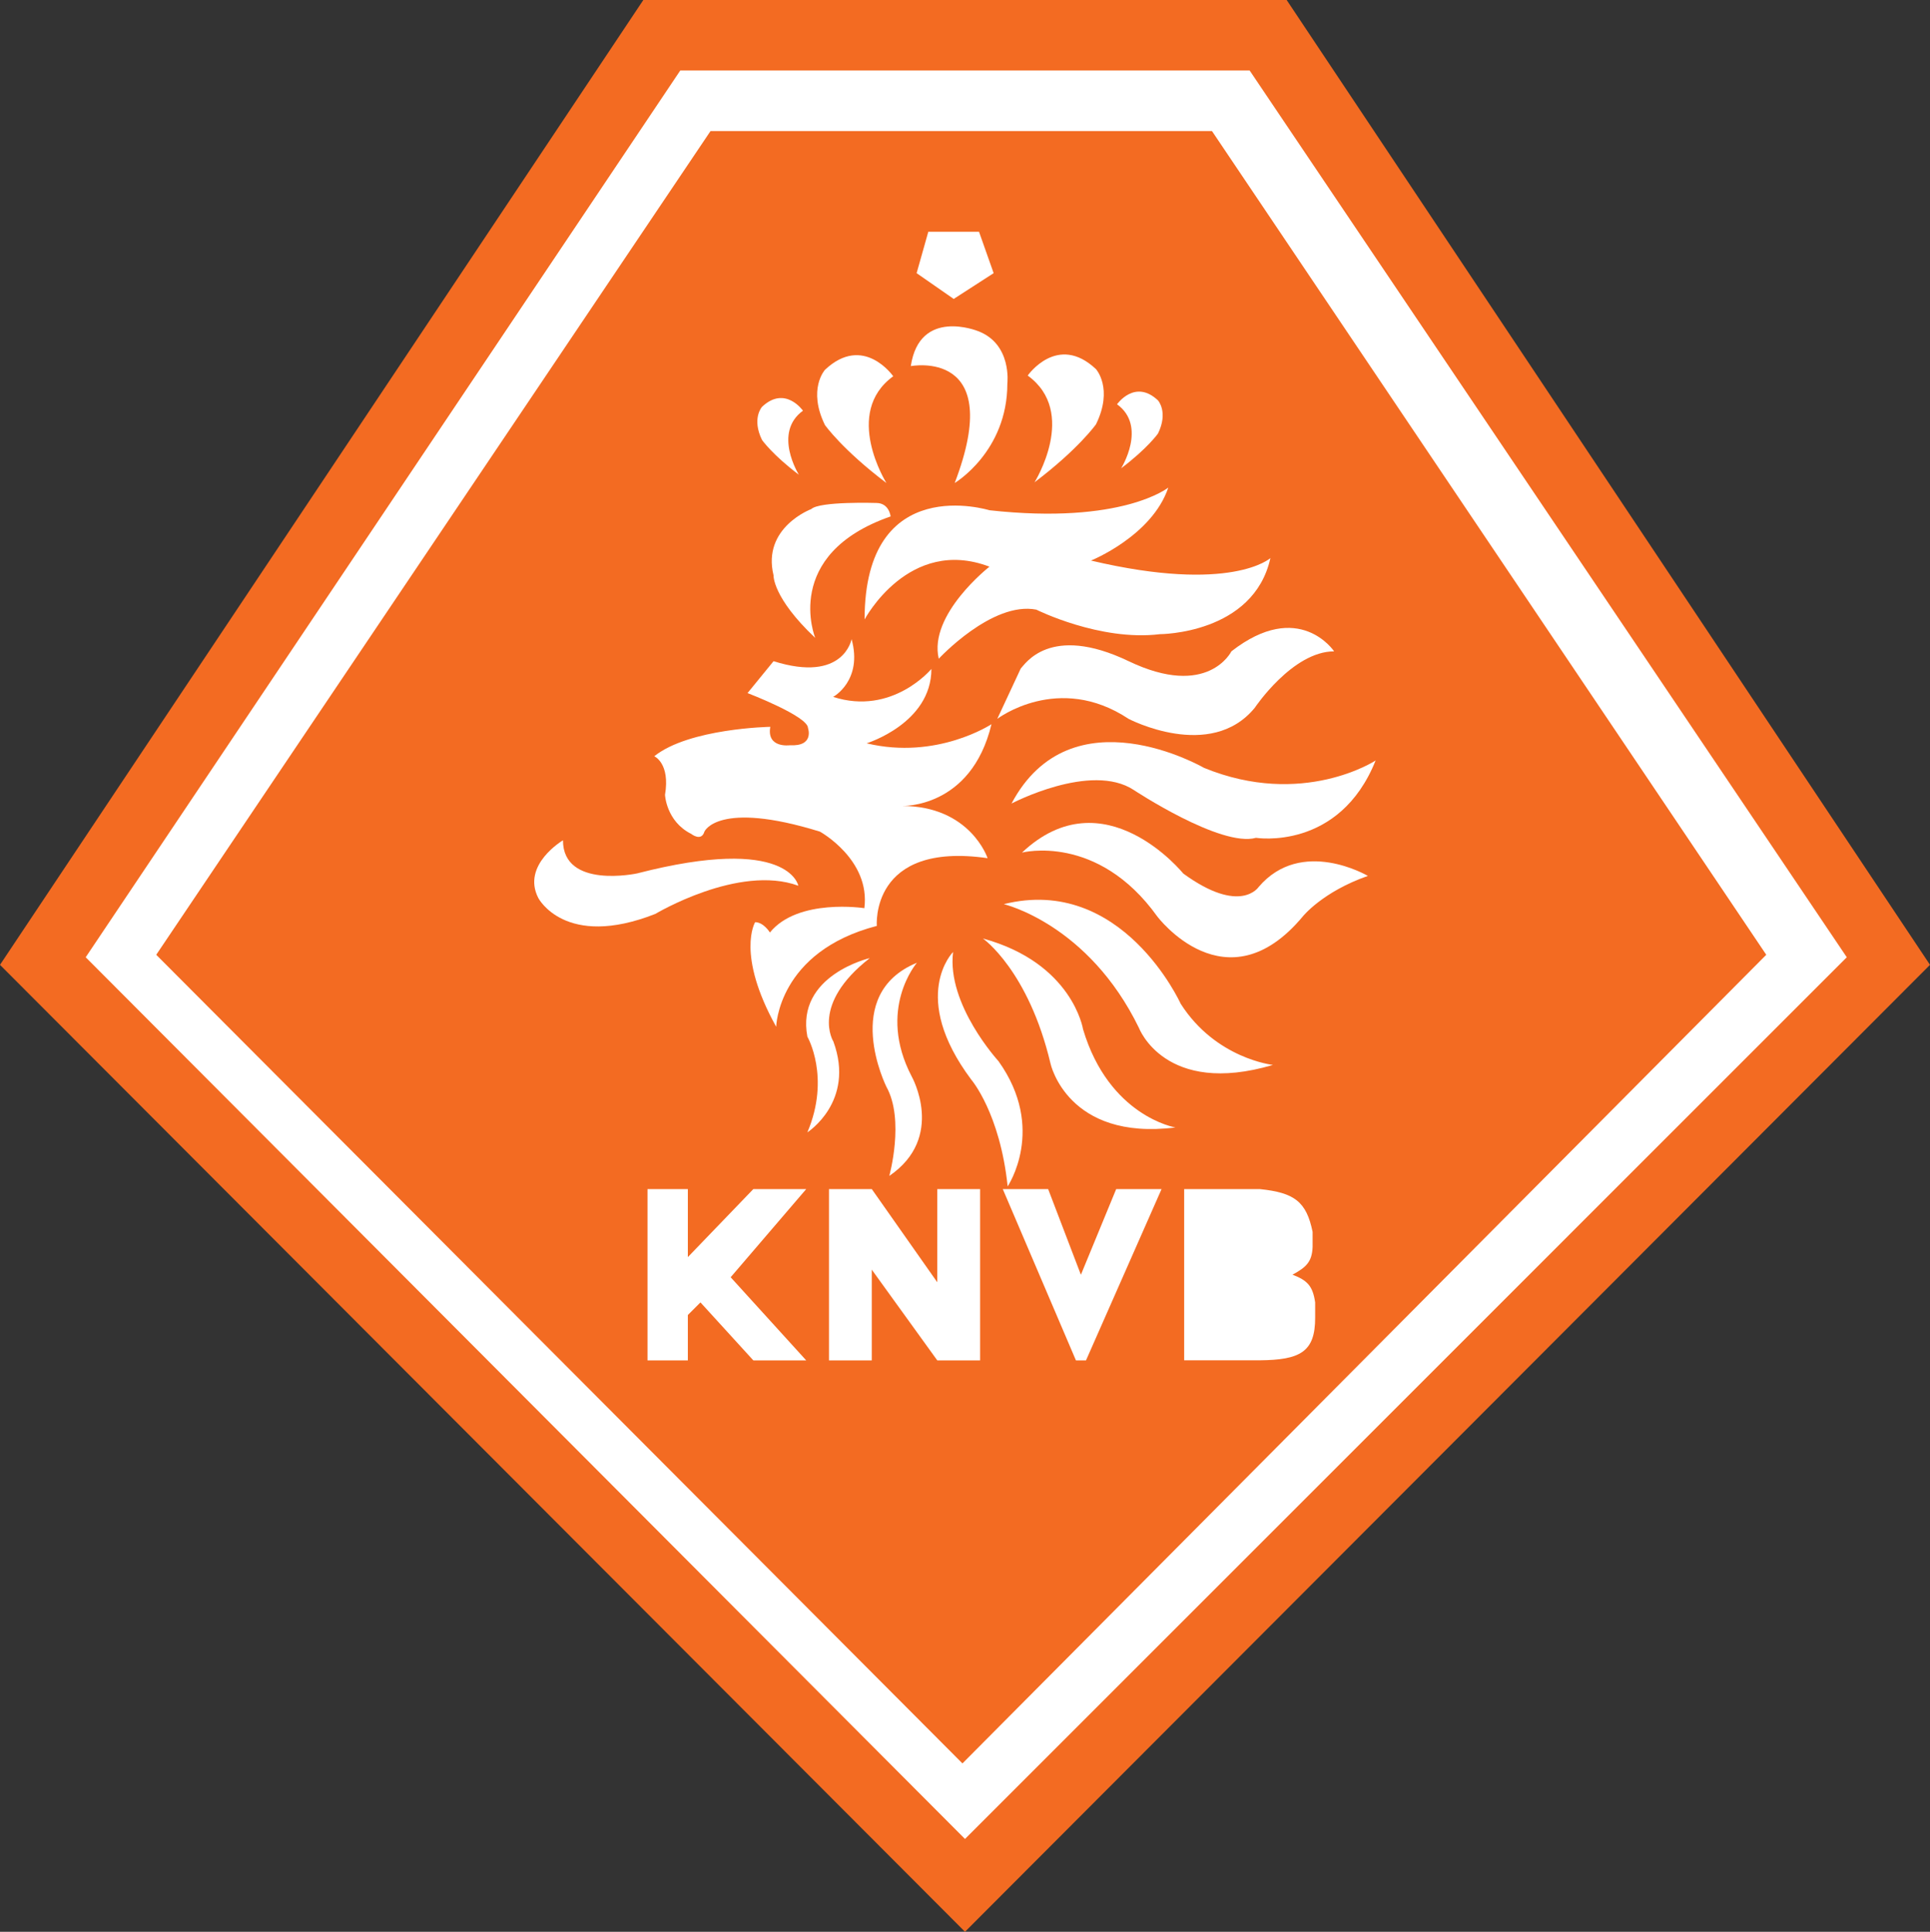
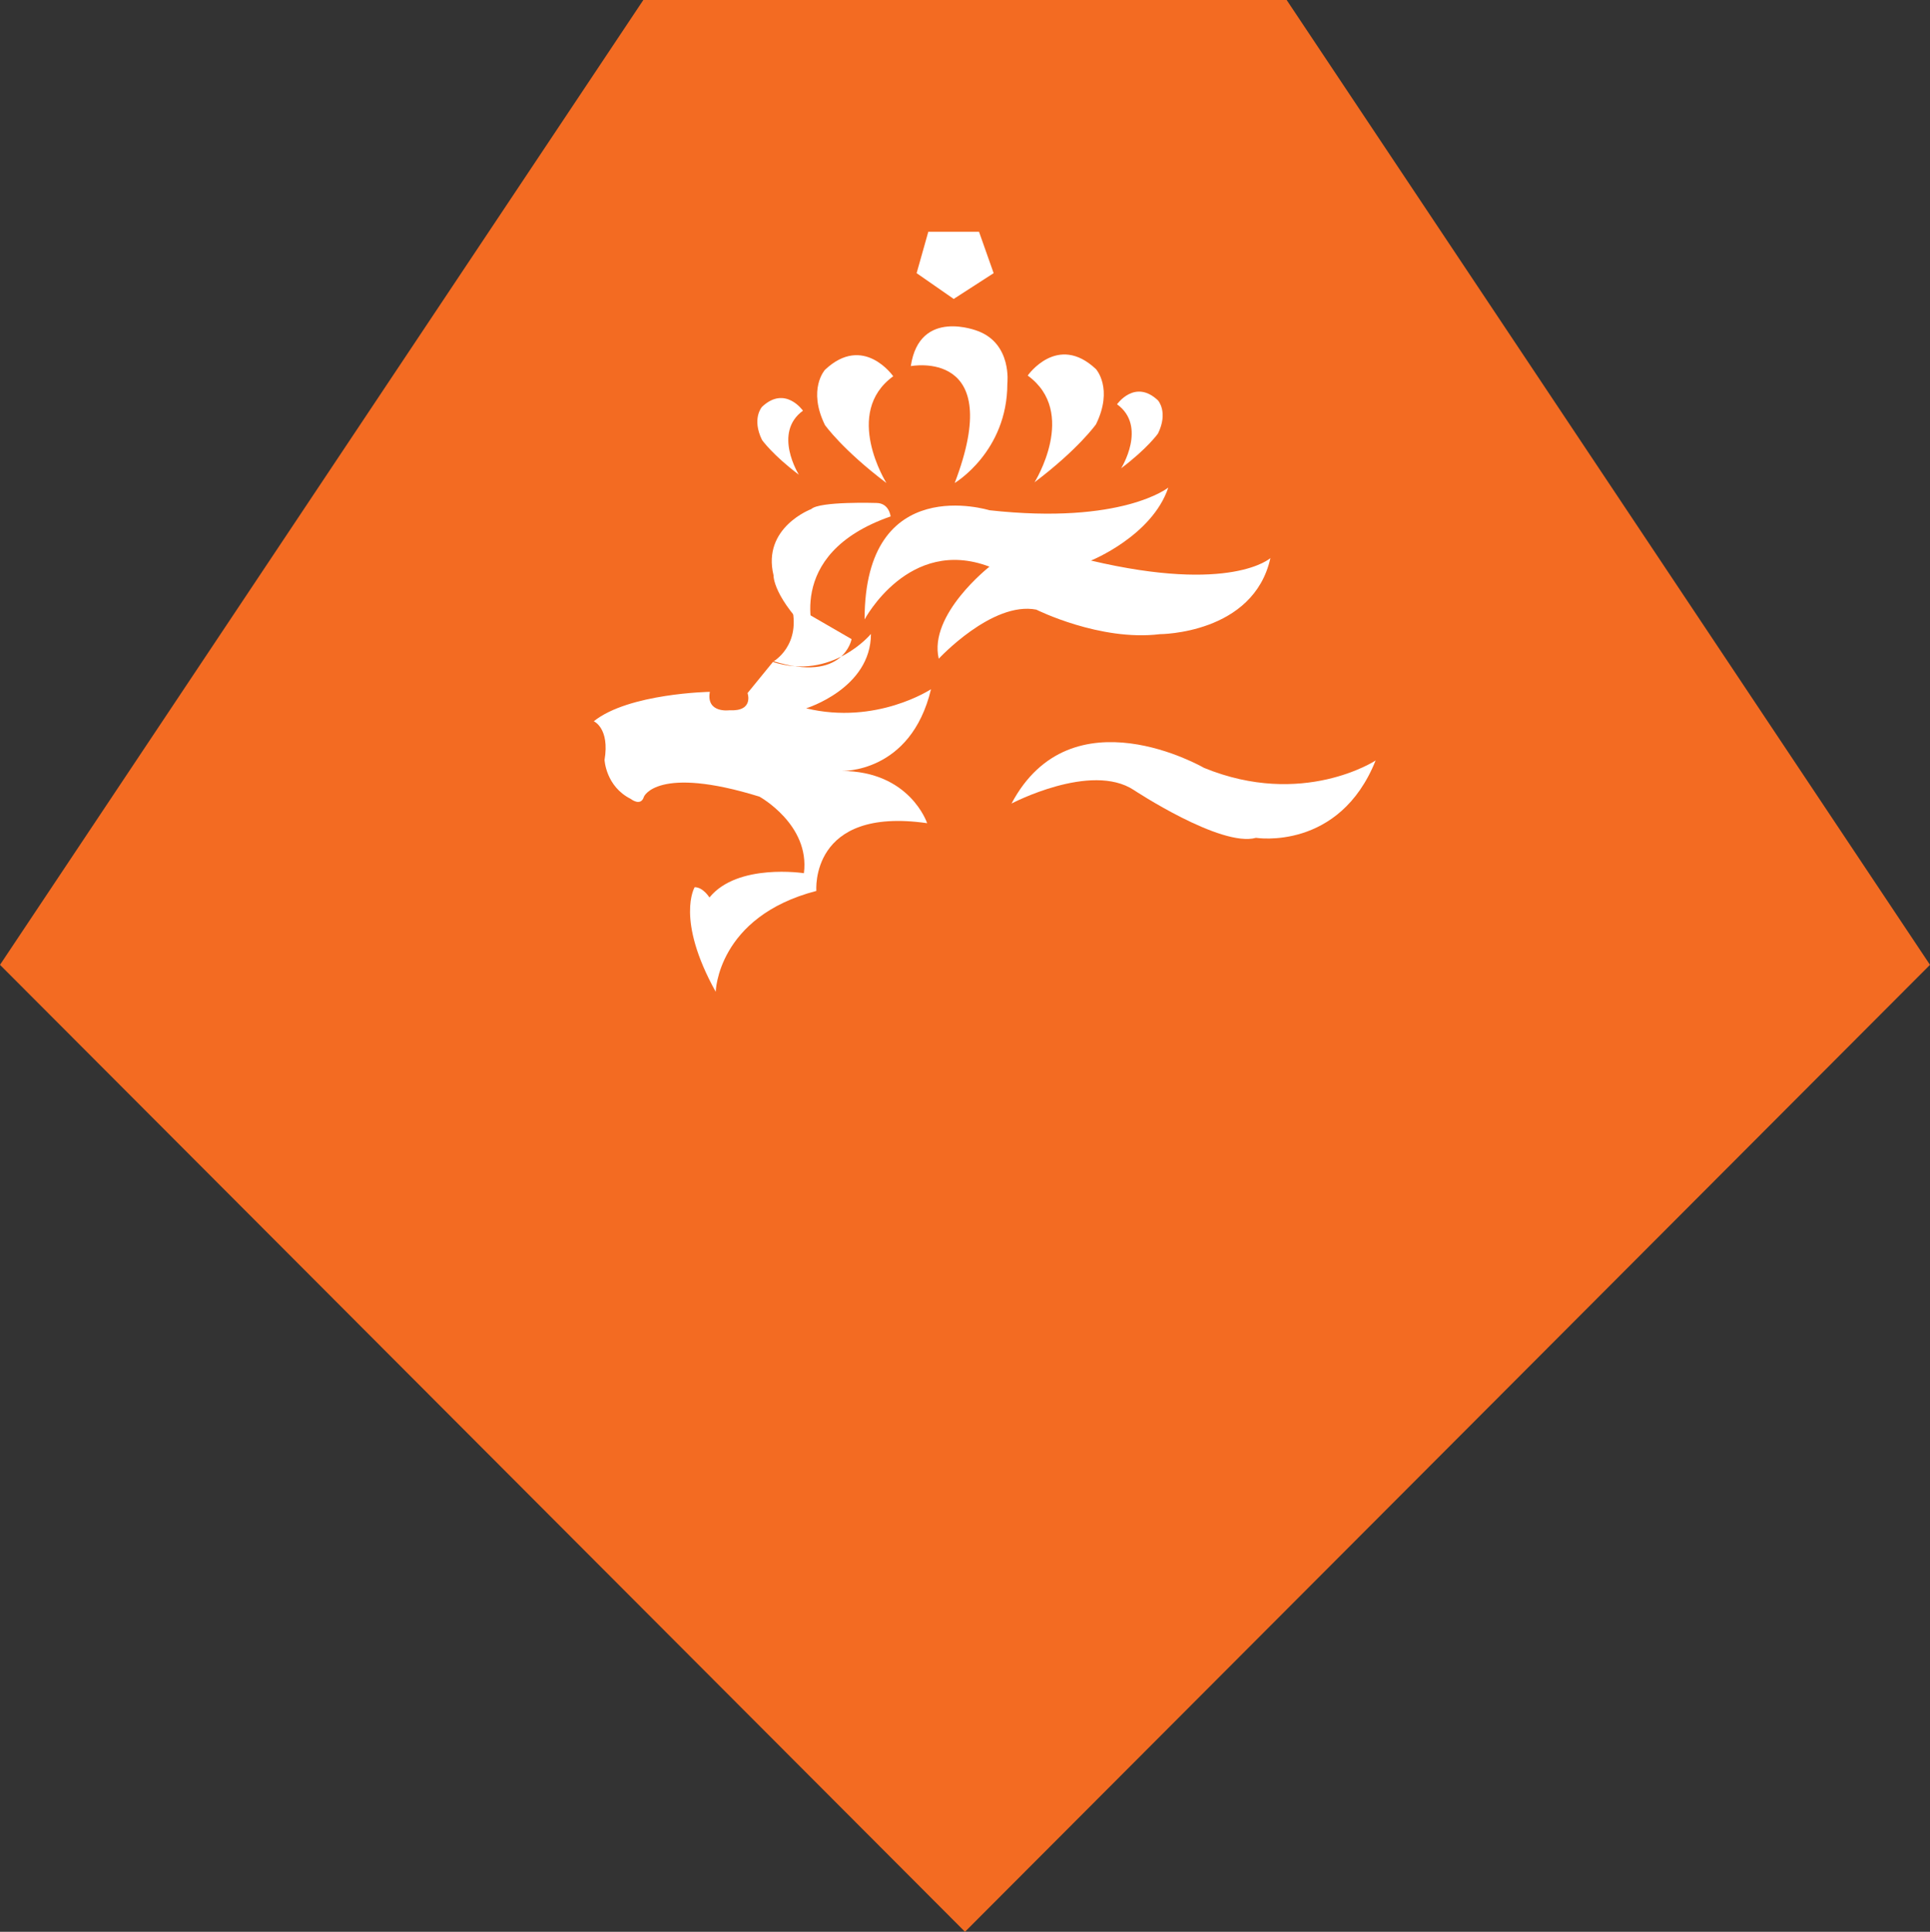
<svg xmlns="http://www.w3.org/2000/svg" viewBox="0 0 2493 2495.7">
  <rect x="0" y="0" width="2493" height="2495.7" fill="#333333" stroke="none" />
  <path fill="#f36b22" d="M831 0h831l831 1246.5-1246.5 1249.2L0 1246.5z" />
-   <path fill="#fff" d="M878.7 91.1h735.5l771.3 1145.6-1139 1139.1L110.7 1236.7z" />
-   <path fill="#f36b22" d="m201.8 1233.5 716-1064.2h647.7l716 1064.2-1038.3 1044.7z" />
  <g fill="#fff">
    <path d="m1199.1 299.4-15.1 53.5 47.9 33.3 51.6-33.3-18.9-53.5zM1176.5 473s123.5-23.8 56.7 151c0 0 68-40.4 68-128.4 0 0 6.3-51.1-37.8-67.8 0 0-75.6-30.9-86.9 45.2zm-22.7 13.1s-38.4-55.3-88.2-8.3c0 0-22.7 25 0 71.3 0 0 22.7 32.1 79.4 74.9 0 0-56.7-90.4 8.8-137.9zm-116.6 44.5s-23-33.2-52.9-5c0 0-13.6 15 0 42.8 0 0 13.6 19.3 47.6 44.9 0 0-34-54.2 5.3-82.7zm290.3-45.4s38.4-55.3 88.2-8.3c0 0 22.7 25 0 71.3 0 0-22.7 32.1-79.4 74.9 0 0 56.7-90.4-8.8-137.9zm115.4 37.1s23.1-33.2 52.9-5c0 0 13.6 15 0 42.8 0 0-13.6 19.3-47.6 44.9 0 0 34-54.2-5.3-82.7zM1053 824.1s-43.7-107.8 97.4-156.9c0 0-1.7-17.4-18.5-17.4 0 0-73.1-2.4-84 7.9 0 0-63.8 23.8-48.7 85.6 0 0-1.6 28.5 53.8 80.8z" />
    <path d="M1116.8 800.3s57.1-107.8 161.3-68.2c0 0-79 61.8-65.5 118.9 0 0 68.9-74.5 126-63.4 0 0 82.3 41.2 159.6 31.7 0 0 121 0 142.8-98.3 0 0-50.4 46-231.8 3.2 0 0 78.9-31.7 99.9-94.3 0 0-59.6 48.3-231 29.3 0 .1-161.3-50.7-161.3 141.1z" />
-     <path d="M1288.2 928.7s78.9-60.2 169.6 0c0 0 105.8 55.5 163-14.3 0 0 48.7-72.9 102.5-72.9 0 0-45.3-68.2-132.7 0 0 0-30.2 61.8-132.7 12.7s-134.4 4.8-139.4 9.5z" />
    <path d="M1306.6 1038.1s102.5-53.9 157.9-17.5c0 0 112.5 74.5 157.9 61.8 0 0 107.5 17.4 154.5-99.9 0 0-94.1 61.8-221.7 9.5.1.1-171.3-99.7-248.6 46.1z" />
-     <path d="M1320.1 1101.5s97.4-25.4 174.7 82.4c0 0 89 118.9 188.1 0 0 0 25.2-31.7 84-52.3 0 0-85.7-50.7-141.1 14.3 0 0-23.5 36.5-97.4-17.4 0 0-102.5-126.9-208.3-27zm-23.5 66.6s109.2 25.4 174.7 160.1c0 0 33.6 88.8 173 47.6 0 0-73.9-7.9-119.3-79.2 0-.1-75.6-166.6-228.4-128.5zm-26.9 44.4s58.8 41.2 87.3 161.7c0 0 21.8 99.9 161.3 82.4 0 0-85.7-14.3-119.3-126.8 0 0-13.4-85.6-129.3-117.3zm-38.6 17.4s-57.1 57.1 23.5 164.9c0 0 37 42.8 47 137.9 0 0 50.4-74.5-11.8-161.7.1 0-67.1-72.9-58.7-141.1zm-107.6 7.9s-95.7 22.2-80.6 101.5c0 0 30.2 52.3 0 123.6 0 0 62.1-39.6 33.6-117.3 0 0-30.2-47.5 47-107.8z" />
-     <path d="M1100 825.7s-10.1 57.1-100.8 28.5l-33.6 41.2s78.1 29.9 78.1 45.2c0 0 8.6 24-23.5 22.2 0 0-30.2 4.2-25.2-23.8 0 0-104.6 1.8-149.9 38 0 0 20.8 8.9 13.9 49.9 0 0 1.5 34.2 33.8 50.4 0 0 13.1 10.5 17.1-2.9 0 0 17.1-40.9 149.2 0 0 0 65.5 36.1 57.4 98.9 0 0-85.7-13.3-122 31.4 0 0-8.1-13.3-19.1-13.3 0 0-25 41.2 27.2 135.1 0 0 2-97 130-130.3 0 0-9.1-109.4 143.1-87.5 0 0-22.2-67.5-110.9-67.5 0 0 89.7 3.8 115.9-105.6 0 0-70.5 46.6-161.3 24.7 0 0 83.7-25.7 83.7-96.1 0 0-50.4 60.9-127 36.1.1.2 38.7-21 23.9-74.6z" />
-     <path d="M1031.2 1144.3s-11.8-66.6-208.3-15.9c0 0-95.7 20.6-95.7-42.8 0 0-53.8 31.7-31.9 74.5 0 0 34.4 66.6 151.2 20.6-.1.1 107.6-64.6 184.7-36.4zm153.2 99.5s-52.1 60.2-6.7 147c0 0 44.1 78.5-29 128.4 0 0 20.2-72.5-3.8-115.3.1 0-59.6-119.3 39.5-160.1zm-348 292.4h52.1v87.9l84.6-87.9h68.3l-97.6 113.9 97.6 107.4h-68.3l-68.3-74.9-16.3 16.3v58.6h-52.1zm234.4 0v221.3h55.3v-117.2l84.6 117.2h55.3v-221.3h-55.3v120.4l-84.6-120.4zm458.8 0h97.6c45 4.6 60.3 16.3 68.3 55.3v19.5c-.8 19-7.9 26-26 35.8 19.2 7.3 26.2 14.5 29.3 35.8v19.5c.2 44.8-19.8 54.8-71.6 55.3h-97.6zm52.1 84.6V1585h35.8c32.5 0 29.3 35.8 0 35.8zm0 87.8v-35.8h42.3c29.3 0 26 35.8 0 35.8zm-286.4-172.4h58.6l42.3 110.7 45.6-110.7h58.6l-97.6 221.3h-13z" />
+     <path d="M1100 825.7s-10.1 57.1-100.8 28.5l-33.6 41.2c0 0 8.6 24-23.5 22.2 0 0-30.2 4.2-25.2-23.8 0 0-104.6 1.8-149.9 38 0 0 20.8 8.9 13.9 49.9 0 0 1.5 34.2 33.8 50.4 0 0 13.1 10.5 17.1-2.9 0 0 17.1-40.9 149.2 0 0 0 65.5 36.1 57.4 98.9 0 0-85.7-13.3-122 31.4 0 0-8.1-13.3-19.1-13.3 0 0-25 41.2 27.2 135.1 0 0 2-97 130-130.3 0 0-9.1-109.4 143.1-87.5 0 0-22.2-67.5-110.9-67.5 0 0 89.7 3.8 115.9-105.6 0 0-70.5 46.6-161.3 24.7 0 0 83.7-25.7 83.7-96.1 0 0-50.4 60.9-127 36.1.1.2 38.7-21 23.9-74.6z" />
  </g>
</svg>